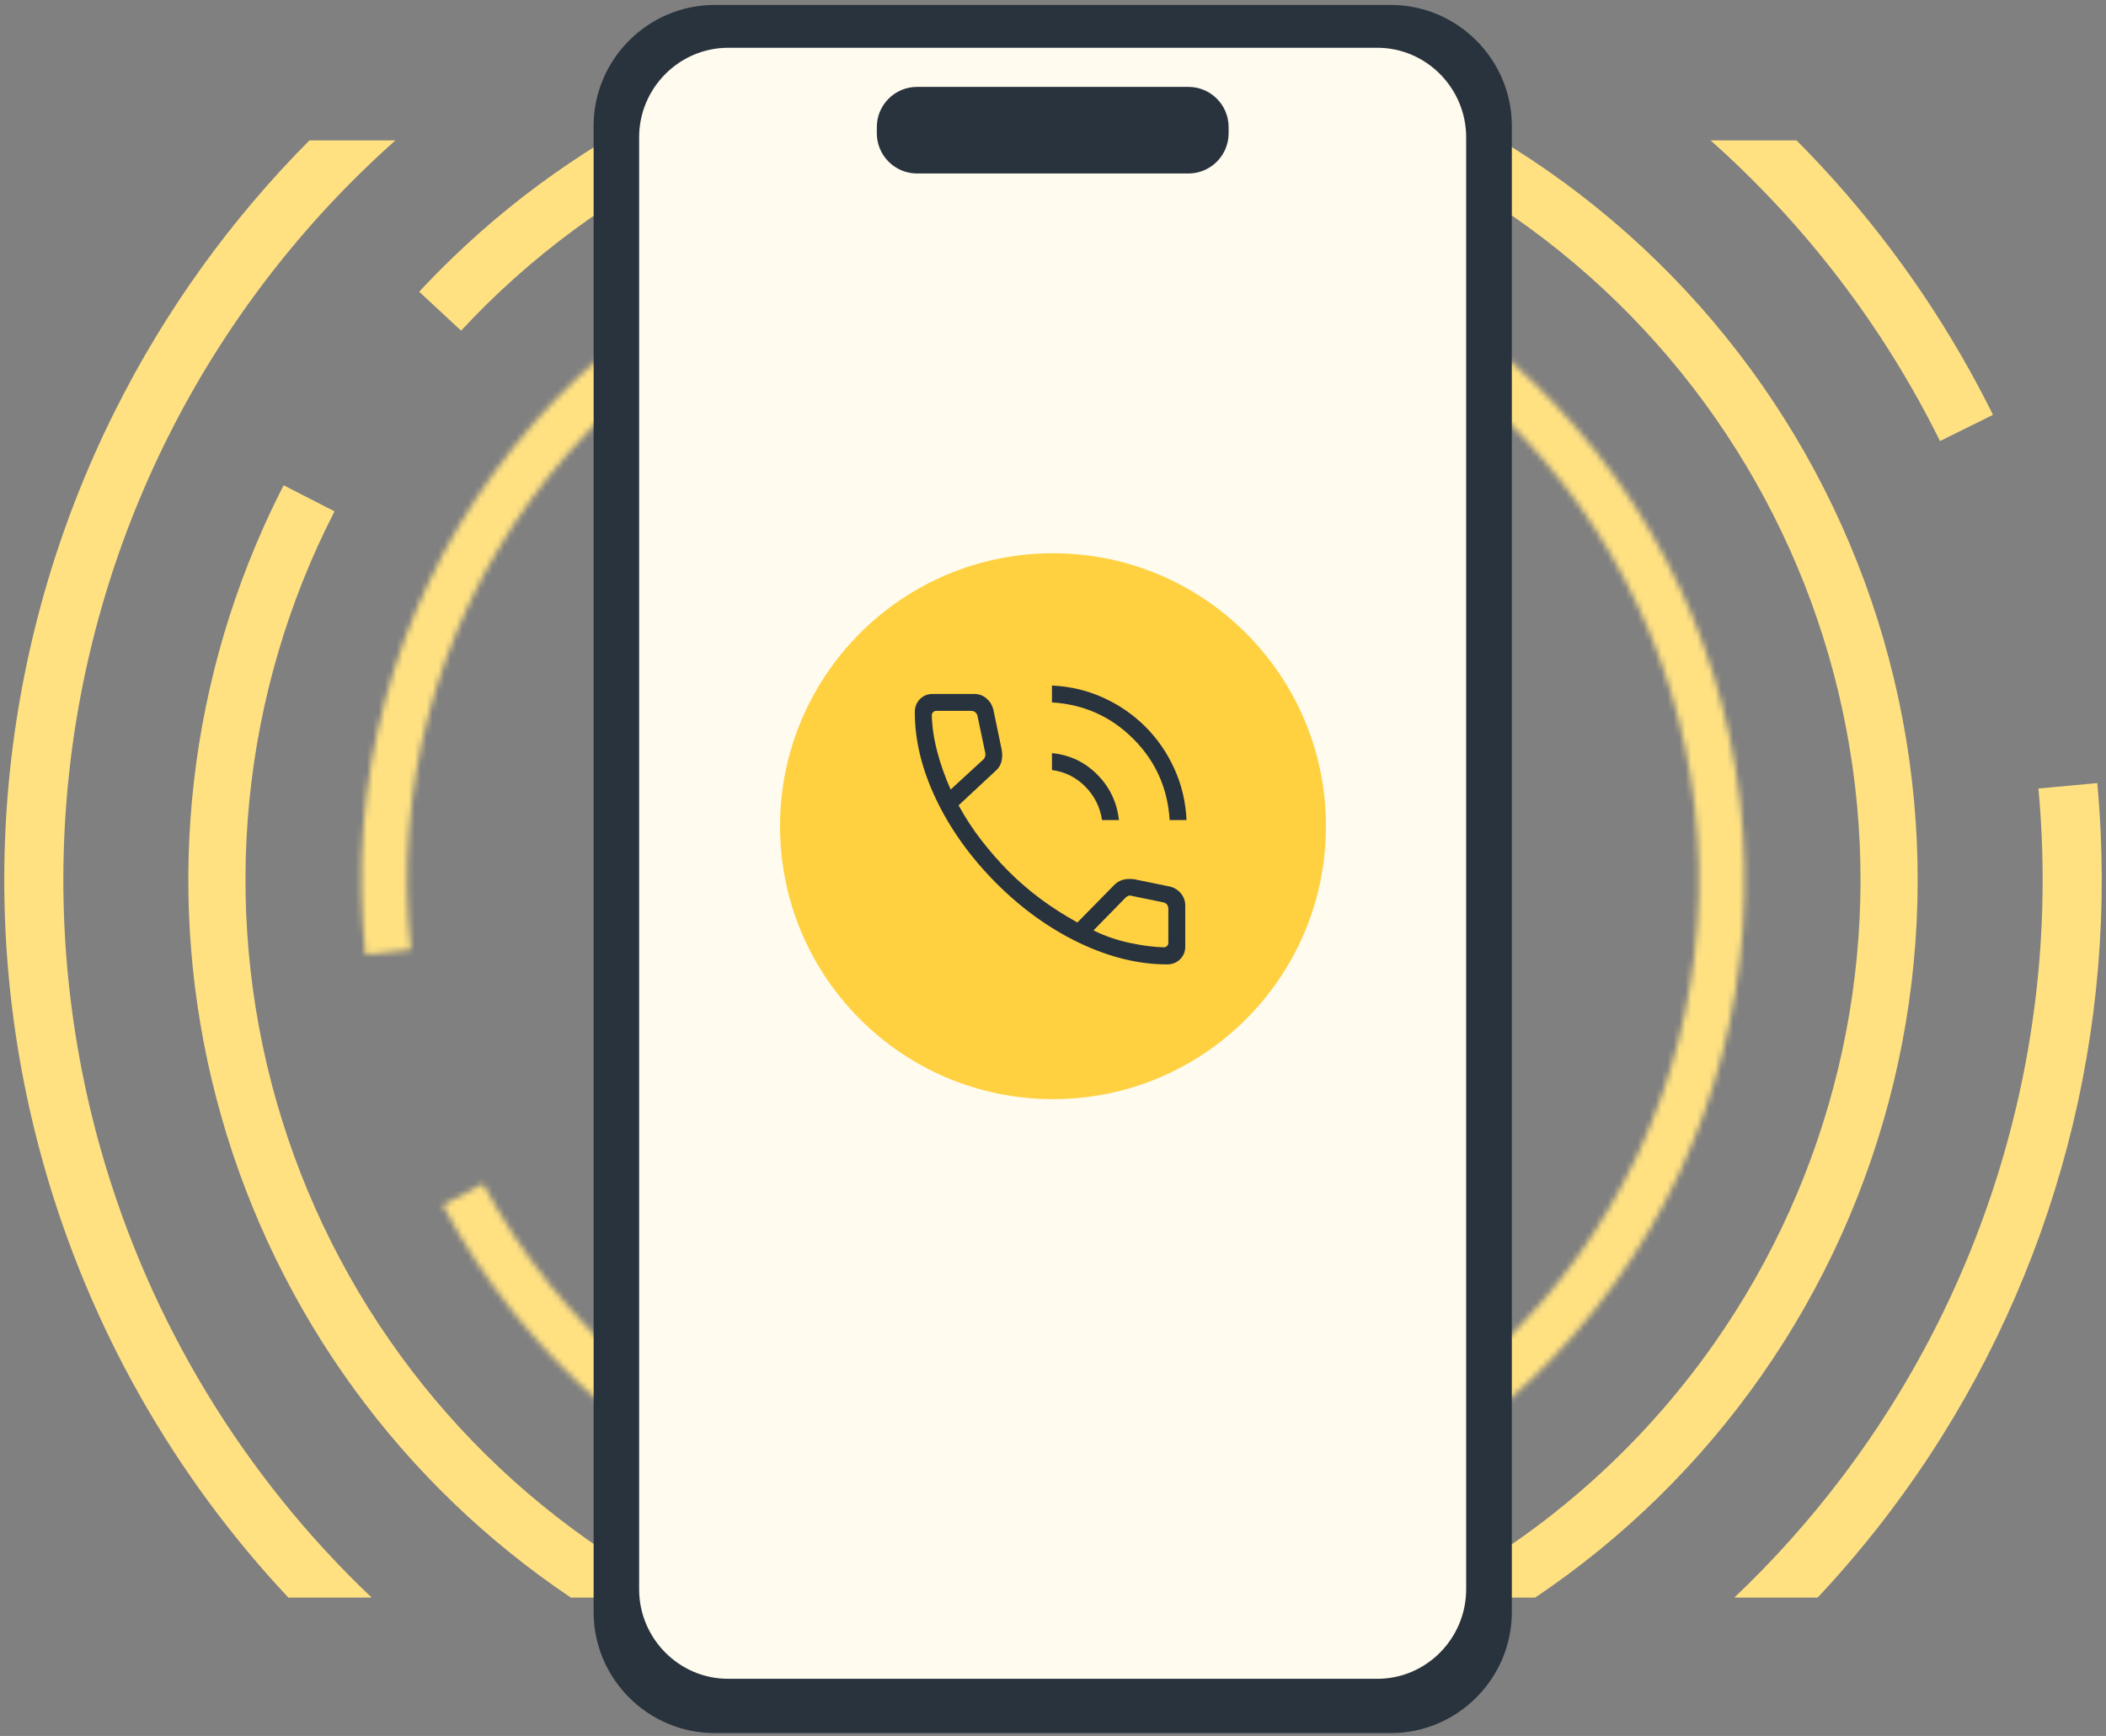
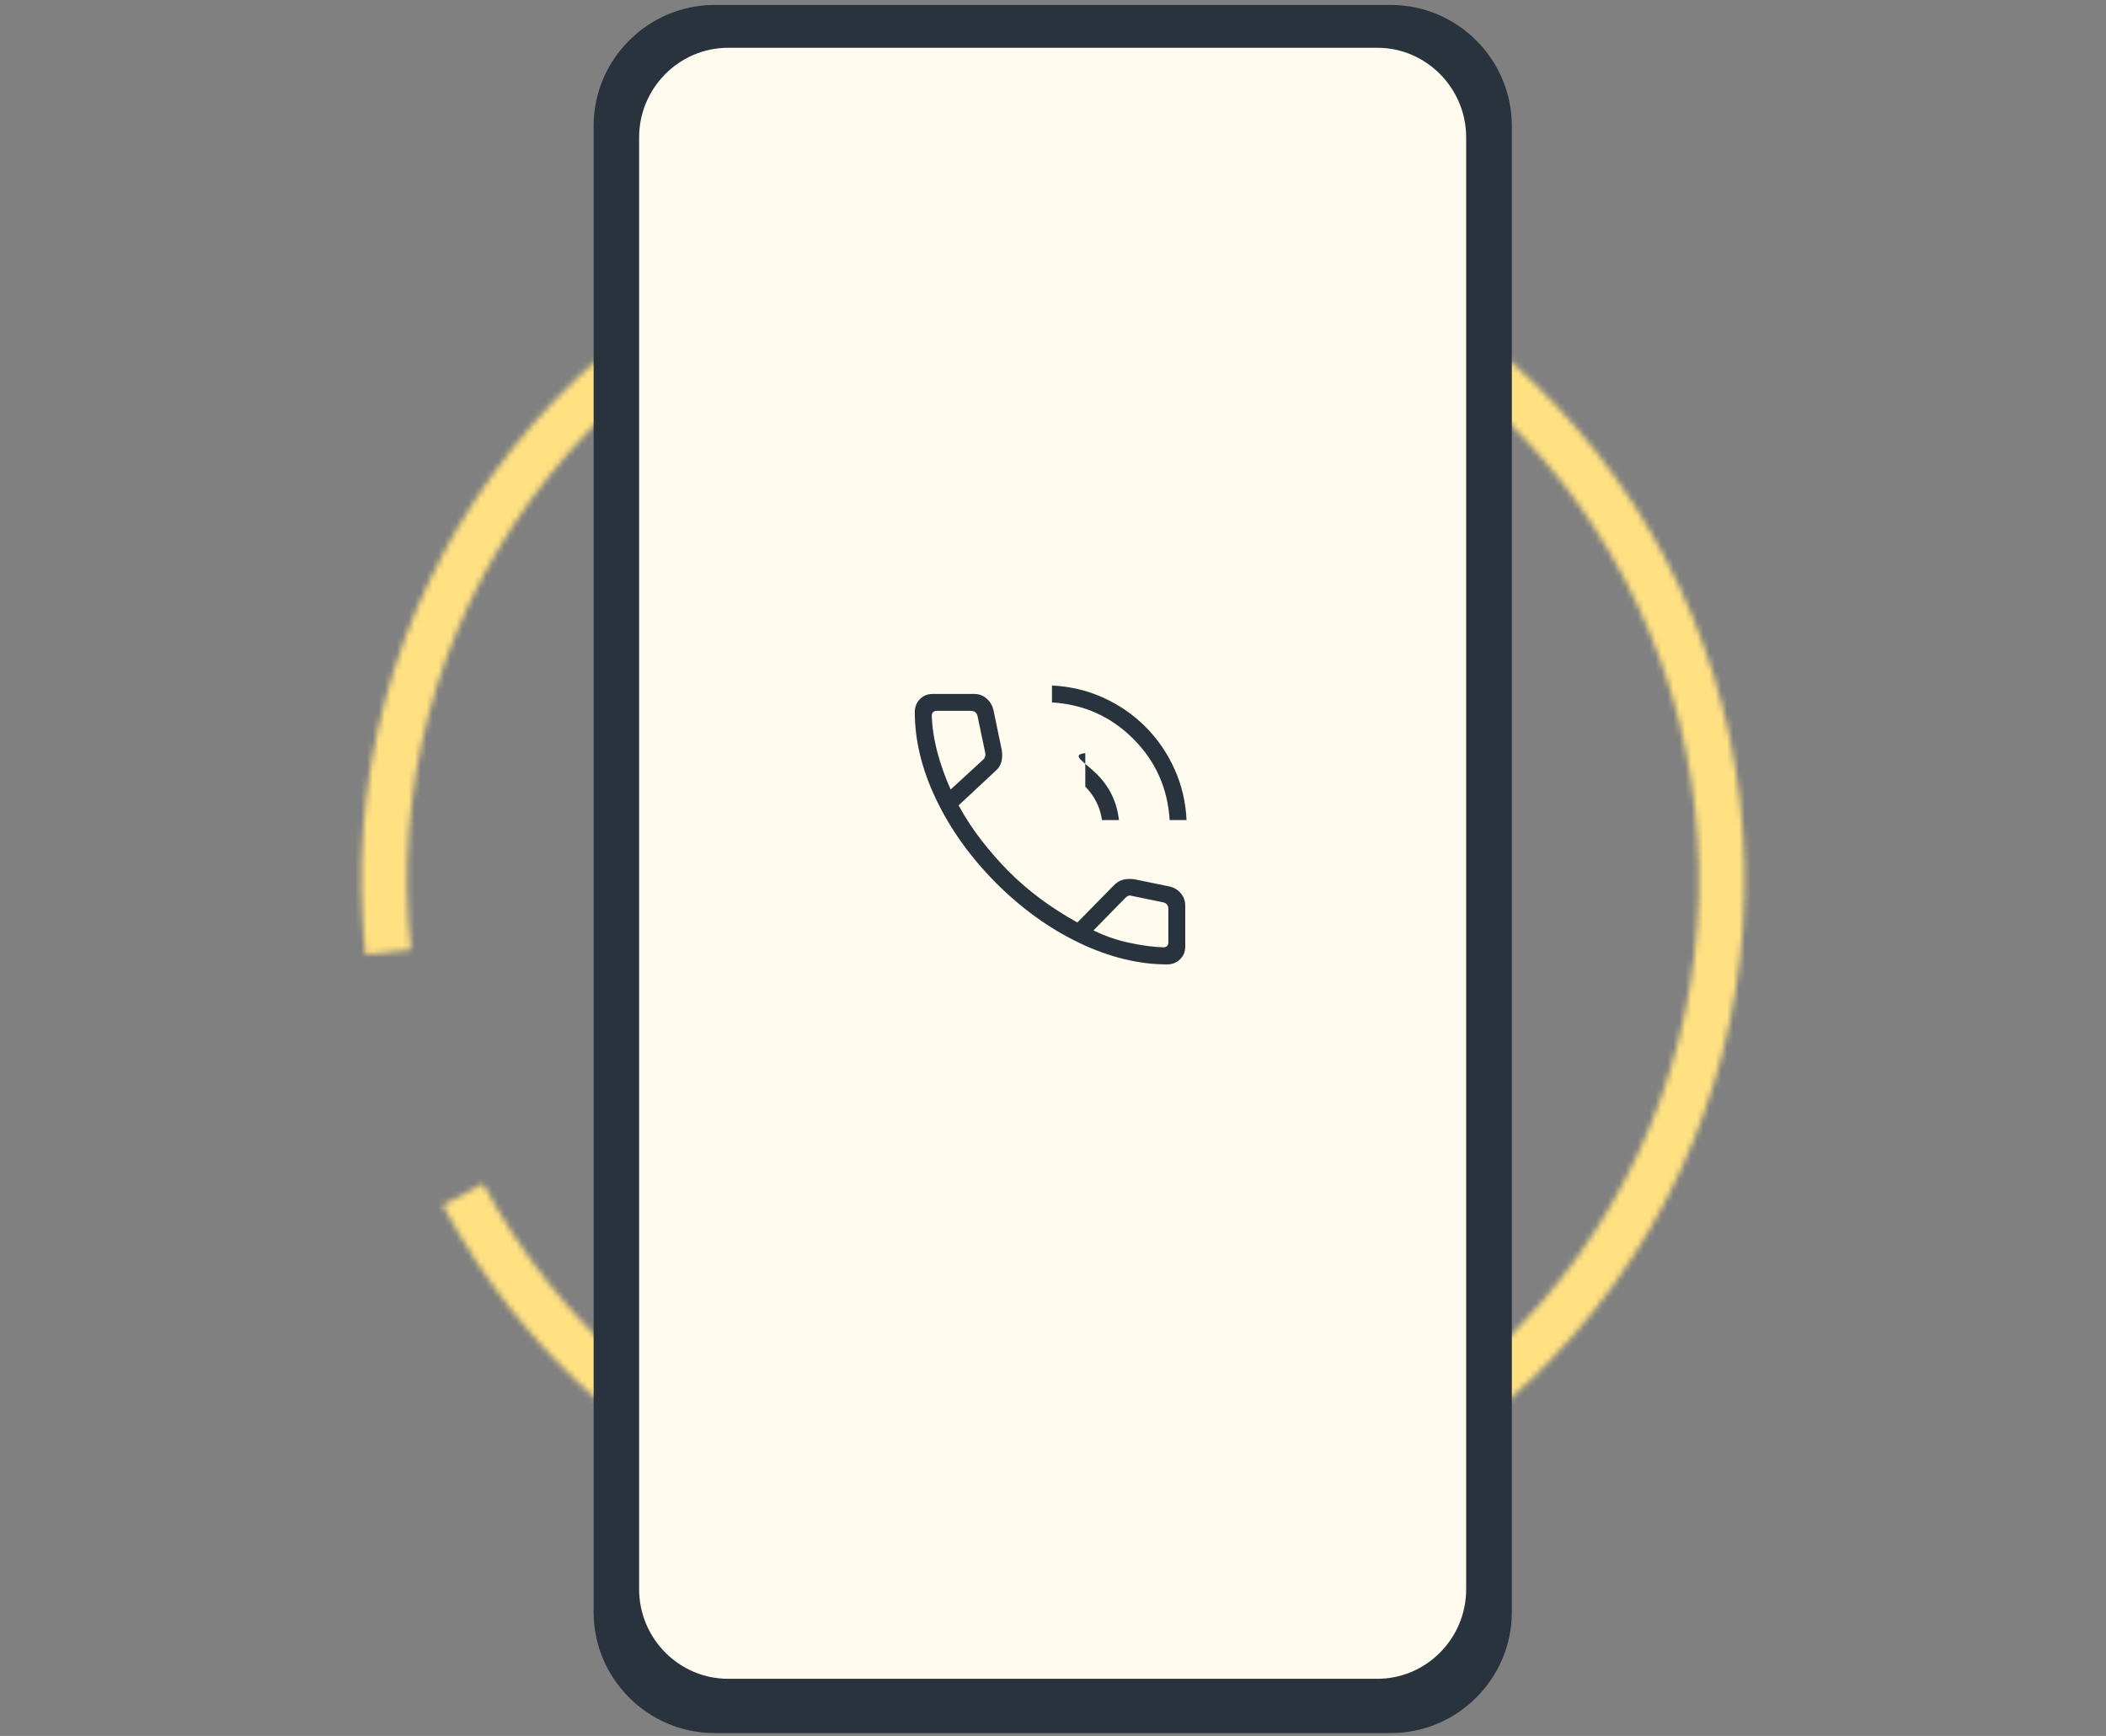
<svg xmlns="http://www.w3.org/2000/svg" width="353" height="291" viewBox="0 0 353 291" fill="none">
  <rect x="0" y="0" width="353" height="291" fill="#808080" stroke="none" />
  <mask id="path-1-inside-1_179_5" fill="white">
    <path d="M61.256 160.044C58.136 131.378 65.811 102.579 82.783 79.269C99.754 55.958 124.804 39.809 153.042 33.974C181.28 28.139 210.679 33.037 235.5 47.713C260.32 62.388 278.781 85.787 287.278 113.341C295.774 140.895 293.697 170.627 281.451 196.732C269.205 222.837 247.67 243.441 221.05 254.522C194.43 265.603 164.635 266.366 137.483 256.661C110.331 246.956 87.77 227.48 74.205 202.036L80.968 198.431C93.636 222.193 114.705 240.381 140.062 249.444C165.42 258.508 193.244 257.796 218.105 247.447C242.965 237.099 263.076 217.856 274.513 193.477C285.949 169.098 287.889 141.332 279.954 115.599C272.019 89.867 254.779 68.015 231.599 54.31C208.42 40.605 180.964 36.03 154.593 41.479C128.222 46.928 104.828 62.01 88.978 83.779C73.129 105.549 65.961 132.444 68.875 159.214L61.256 160.044Z" />
  </mask>
  <path d="M61.256 160.044C58.136 131.378 65.811 102.579 82.783 79.269C99.754 55.958 124.804 39.809 153.042 33.974C181.28 28.139 210.679 33.037 235.5 47.713C260.32 62.388 278.781 85.787 287.278 113.341C295.774 140.895 293.697 170.627 281.451 196.732C269.205 222.837 247.67 243.441 221.05 254.522C194.43 265.603 164.635 266.366 137.483 256.661C110.331 246.956 87.77 227.48 74.205 202.036L80.968 198.431C93.636 222.193 114.705 240.381 140.062 249.444C165.42 258.508 193.244 257.796 218.105 247.447C242.965 237.099 263.076 217.856 274.513 193.477C285.949 169.098 287.889 141.332 279.954 115.599C272.019 89.867 254.779 68.015 231.599 54.31C208.42 40.605 180.964 36.03 154.593 41.479C128.222 46.928 104.828 62.01 88.978 83.779C73.129 105.549 65.961 132.444 68.875 159.214L61.256 160.044Z" stroke="#FFE182" stroke-width="16" mask="url(#path-1-inside-1_179_5)" />
-   <path fill-rule="evenodd" clip-rule="evenodd" d="M51.863 23.538C38.757 36.715 27.715 51.996 19.265 68.9C-0.335 108.108 -4.579 153.223 7.365 195.398C15.091 222.681 29.231 247.461 48.338 267.814H62.301C40.844 247.447 25.068 221.557 16.895 192.699C5.625 152.9 9.63 110.327 28.124 73.329C37.64 54.294 50.638 37.441 66.273 23.538H51.863ZM286.727 23.538C302.531 37.591 315.638 54.656 325.177 73.936L326.885 73.091L332.347 70.388L334.055 69.543C332.87 67.147 331.632 64.784 330.344 62.454C322.409 48.099 312.557 35.021 301.137 23.538H286.727ZM341.673 132.185C345.492 173.372 333.785 214.499 308.849 247.501C303.333 254.802 297.257 261.589 290.698 267.814H304.662C308.926 263.272 312.964 258.487 316.752 253.473C341.566 220.633 354.017 180.2 352.093 139.253C351.968 136.594 351.782 133.932 351.536 131.271L349.639 131.447L343.57 132.009L341.673 132.185Z" fill="#FFE182" />
-   <path fill-rule="evenodd" clip-rule="evenodd" d="M166.822 12.493C132.617 14.945 100.617 30.29 77.288 55.426L76.129 54.35L71.424 49.984L70.265 48.908C72.085 46.947 73.954 45.043 75.869 43.194C100.249 19.672 132.178 5.37 166.137 2.936C202.765 0.31 239.023 11.686 267.586 34.764C296.149 57.842 314.888 90.901 320.015 127.263C325.143 163.624 316.277 200.577 295.209 230.653C284.88 245.398 271.997 257.952 257.313 267.814H238.509C257.853 257.844 274.672 243.271 287.361 225.156C307.036 197.068 315.316 162.558 310.528 128.601C305.739 94.643 288.239 63.769 261.564 42.217C234.89 20.665 201.028 10.041 166.822 12.493ZM114.491 267.814C111.826 266.441 109.2 264.975 106.618 263.418C77.248 245.713 55.694 217.519 46.311 184.534C36.928 151.549 40.416 116.232 56.069 85.719L54.661 84.997L48.951 82.068L47.543 81.346L47.515 81.401C46.304 83.763 45.162 86.152 44.088 88.564C30.311 119.515 27.78 154.408 37.095 187.156C46.494 220.196 67.297 248.747 95.687 267.814H114.491Z" fill="#FFE182" />
  <path d="M119.777 290.523H233.13C244.281 290.523 253.408 281.397 253.408 270.246V21.106C253.408 9.955 244.281 0.829 233.13 0.829H119.777C108.626 0.829 99.5 9.955 99.5 21.106V270.246C99.5 281.424 108.626 290.523 119.777 290.523Z" fill="#29333D" />
  <path d="M107.127 23.026V266.406C107.127 274.664 113.833 281.424 122.039 281.424H230.868C239.074 281.424 245.754 274.664 245.754 266.406V23.026C245.754 14.768 239.048 8.009 230.868 8.009H122.013C113.833 8.035 107.127 14.768 107.127 23.026Z" fill="#FFFBEF" />
-   <path d="M153.704 29.082H199.203C202.912 29.082 205.936 26.058 205.936 22.349V21.297C205.936 17.589 202.912 14.565 199.203 14.565H153.704C149.996 14.565 146.971 17.589 146.971 21.297V22.349C146.971 26.058 149.996 29.082 153.704 29.082Z" fill="#29333D" />
-   <circle cx="176.5" cy="138.5" r="45.753" fill="#FFD141" />
-   <path d="M196.052 137.474C195.724 132.131 193.691 127.59 189.951 123.85C186.212 120.11 181.67 118.077 176.327 117.75V114.917C179.397 115.062 182.269 115.744 184.944 116.962C187.619 118.181 189.966 119.799 191.984 121.817C194.001 123.835 195.62 126.182 196.839 128.857C198.057 131.532 198.739 134.405 198.885 137.474H196.052ZM184.718 137.474C184.391 135.295 183.455 133.424 181.912 131.862C180.368 130.3 178.507 129.374 176.327 129.083V126.25C179.302 126.54 181.835 127.74 183.925 129.849C186.015 131.957 187.224 134.499 187.552 137.474H184.718ZM195.637 161.667C190.861 161.667 185.964 160.471 180.948 158.079C175.931 155.687 171.262 152.329 166.939 148.006C162.653 143.684 159.313 139.024 156.921 134.025C154.529 129.027 153.333 124.139 153.333 119.363C153.333 118.513 153.617 117.795 154.183 117.21C154.75 116.626 155.458 116.333 156.308 116.333H163.315C164.085 116.333 164.757 116.576 165.331 117.061C165.905 117.546 166.294 118.168 166.498 118.927L167.903 125.683C168.034 126.475 168.01 127.167 167.832 127.759C167.654 128.352 167.34 128.837 166.889 129.214L160.673 135.011C161.835 137.122 163.12 139.082 164.528 140.893C165.936 142.704 167.437 144.42 169.031 146.039C170.677 147.685 172.448 149.215 174.344 150.63C176.24 152.045 178.321 153.381 180.588 154.638L186.647 148.47C187.108 147.972 187.627 147.644 188.203 147.486C188.778 147.328 189.415 147.296 190.112 147.391L196.073 148.611C196.843 148.8 197.468 149.188 197.948 149.775C198.427 150.362 198.667 151.035 198.667 151.794V158.692C198.667 159.542 198.374 160.25 197.79 160.817C197.205 161.383 196.487 161.667 195.637 161.667ZM159.344 132.352L164.781 127.351C164.963 127.205 165.081 127.006 165.136 126.751C165.19 126.497 165.181 126.261 165.108 126.043L163.849 120.039C163.777 119.748 163.65 119.53 163.468 119.385C163.286 119.239 163.05 119.167 162.76 119.167H156.946C156.728 119.167 156.546 119.239 156.401 119.385C156.256 119.53 156.183 119.711 156.183 119.93C156.237 121.866 156.541 123.887 157.093 125.994C157.645 128.101 158.395 130.22 159.344 132.352ZM183.285 155.967C185.199 156.916 187.24 157.617 189.407 158.07C191.573 158.525 193.461 158.768 195.071 158.801C195.289 158.801 195.47 158.728 195.615 158.583C195.761 158.437 195.833 158.256 195.833 158.038V152.349C195.833 152.059 195.761 151.823 195.615 151.641C195.47 151.46 195.252 151.333 194.961 151.26L189.72 150.186C189.502 150.113 189.312 150.104 189.148 150.159C188.984 150.213 188.812 150.331 188.63 150.513L183.285 155.967Z" fill="#29333D" />
+   <path d="M196.052 137.474C195.724 132.131 193.691 127.59 189.951 123.85C186.212 120.11 181.67 118.077 176.327 117.75V114.917C179.397 115.062 182.269 115.744 184.944 116.962C187.619 118.181 189.966 119.799 191.984 121.817C194.001 123.835 195.62 126.182 196.839 128.857C198.057 131.532 198.739 134.405 198.885 137.474H196.052ZM184.718 137.474C184.391 135.295 183.455 133.424 181.912 131.862V126.25C179.302 126.54 181.835 127.74 183.925 129.849C186.015 131.957 187.224 134.499 187.552 137.474H184.718ZM195.637 161.667C190.861 161.667 185.964 160.471 180.948 158.079C175.931 155.687 171.262 152.329 166.939 148.006C162.653 143.684 159.313 139.024 156.921 134.025C154.529 129.027 153.333 124.139 153.333 119.363C153.333 118.513 153.617 117.795 154.183 117.21C154.75 116.626 155.458 116.333 156.308 116.333H163.315C164.085 116.333 164.757 116.576 165.331 117.061C165.905 117.546 166.294 118.168 166.498 118.927L167.903 125.683C168.034 126.475 168.01 127.167 167.832 127.759C167.654 128.352 167.34 128.837 166.889 129.214L160.673 135.011C161.835 137.122 163.12 139.082 164.528 140.893C165.936 142.704 167.437 144.42 169.031 146.039C170.677 147.685 172.448 149.215 174.344 150.63C176.24 152.045 178.321 153.381 180.588 154.638L186.647 148.47C187.108 147.972 187.627 147.644 188.203 147.486C188.778 147.328 189.415 147.296 190.112 147.391L196.073 148.611C196.843 148.8 197.468 149.188 197.948 149.775C198.427 150.362 198.667 151.035 198.667 151.794V158.692C198.667 159.542 198.374 160.25 197.79 160.817C197.205 161.383 196.487 161.667 195.637 161.667ZM159.344 132.352L164.781 127.351C164.963 127.205 165.081 127.006 165.136 126.751C165.19 126.497 165.181 126.261 165.108 126.043L163.849 120.039C163.777 119.748 163.65 119.53 163.468 119.385C163.286 119.239 163.05 119.167 162.76 119.167H156.946C156.728 119.167 156.546 119.239 156.401 119.385C156.256 119.53 156.183 119.711 156.183 119.93C156.237 121.866 156.541 123.887 157.093 125.994C157.645 128.101 158.395 130.22 159.344 132.352ZM183.285 155.967C185.199 156.916 187.24 157.617 189.407 158.07C191.573 158.525 193.461 158.768 195.071 158.801C195.289 158.801 195.47 158.728 195.615 158.583C195.761 158.437 195.833 158.256 195.833 158.038V152.349C195.833 152.059 195.761 151.823 195.615 151.641C195.47 151.46 195.252 151.333 194.961 151.26L189.72 150.186C189.502 150.113 189.312 150.104 189.148 150.159C188.984 150.213 188.812 150.331 188.63 150.513L183.285 155.967Z" fill="#29333D" />
</svg>